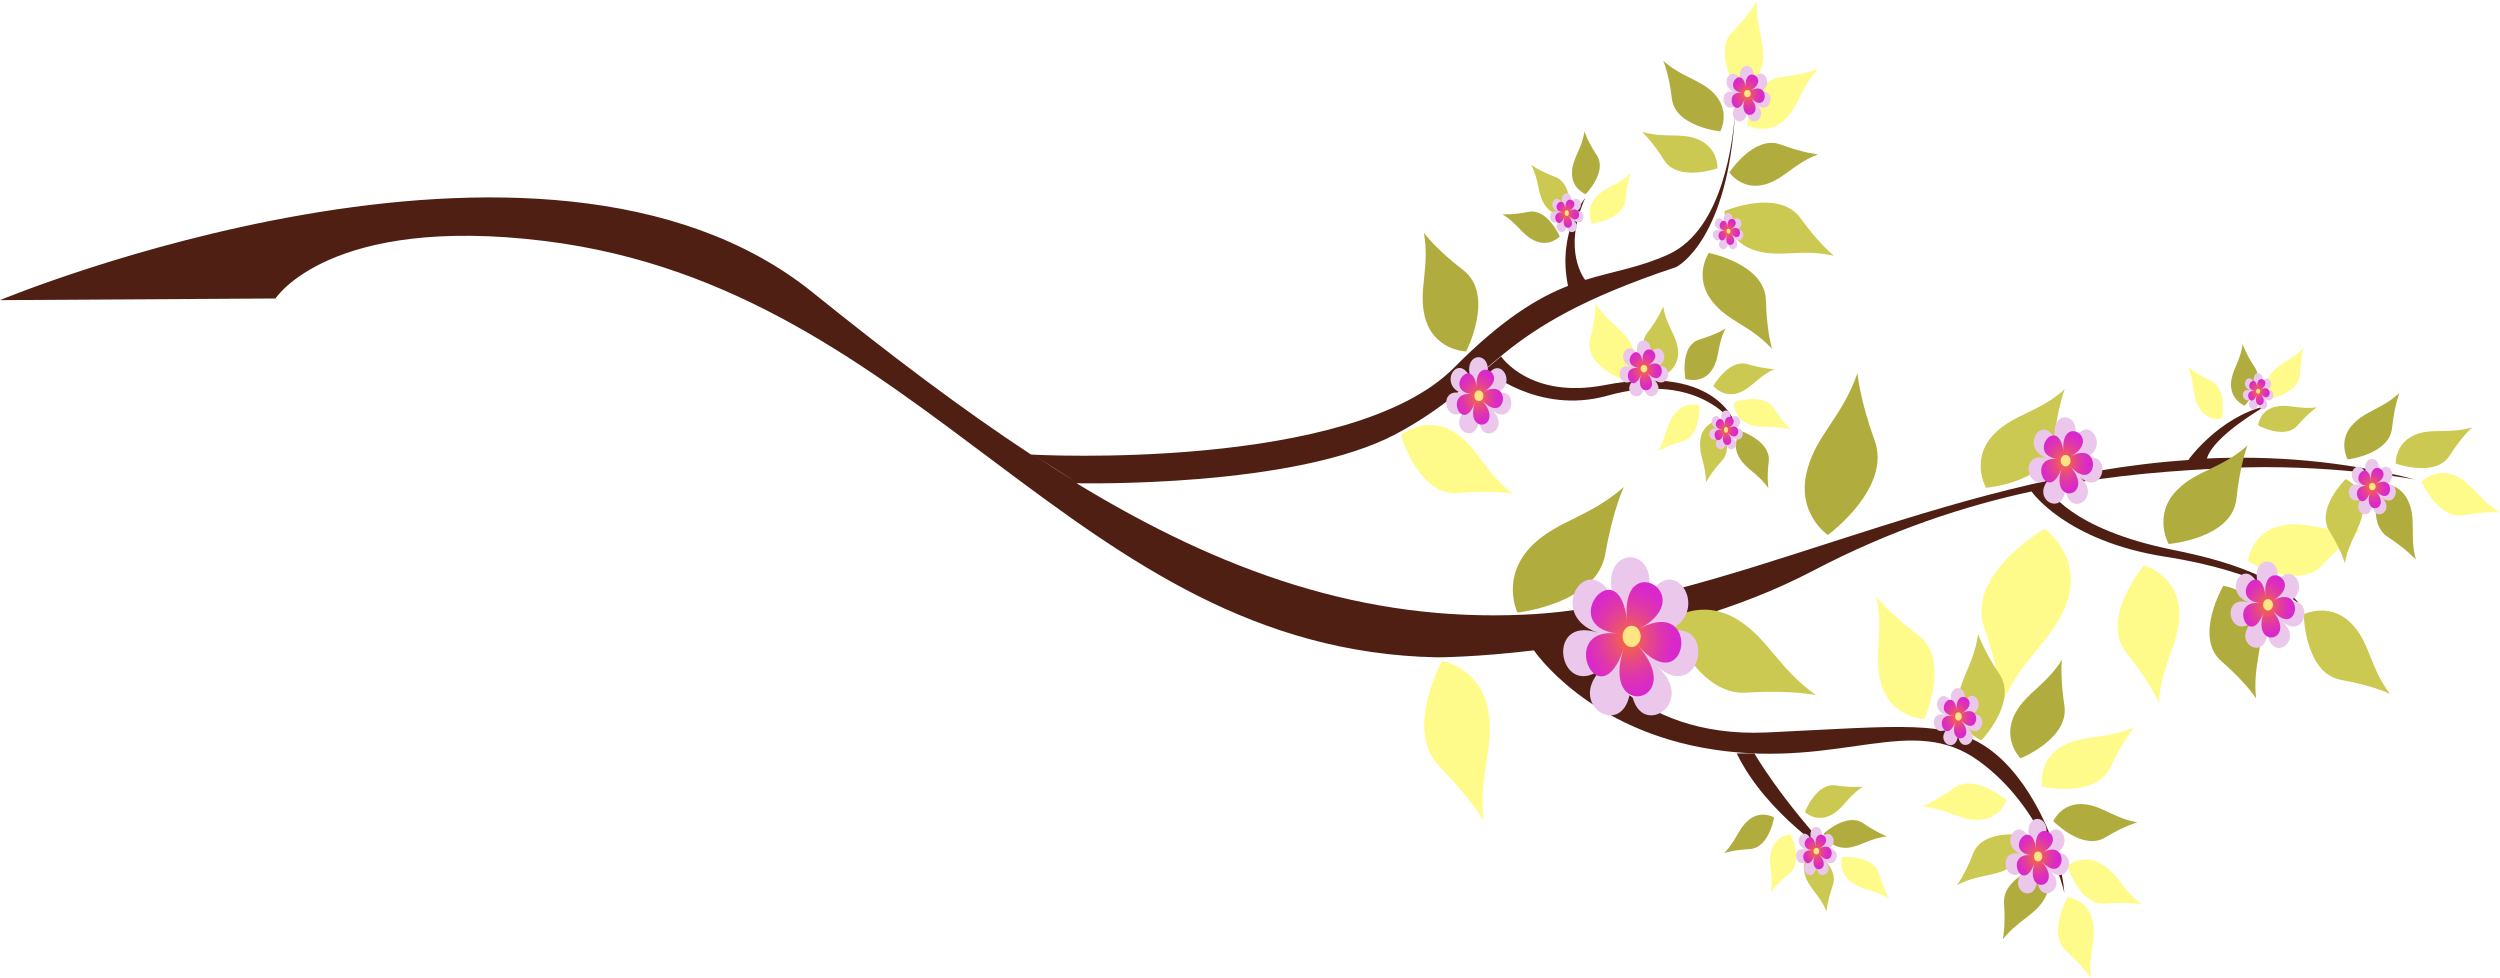
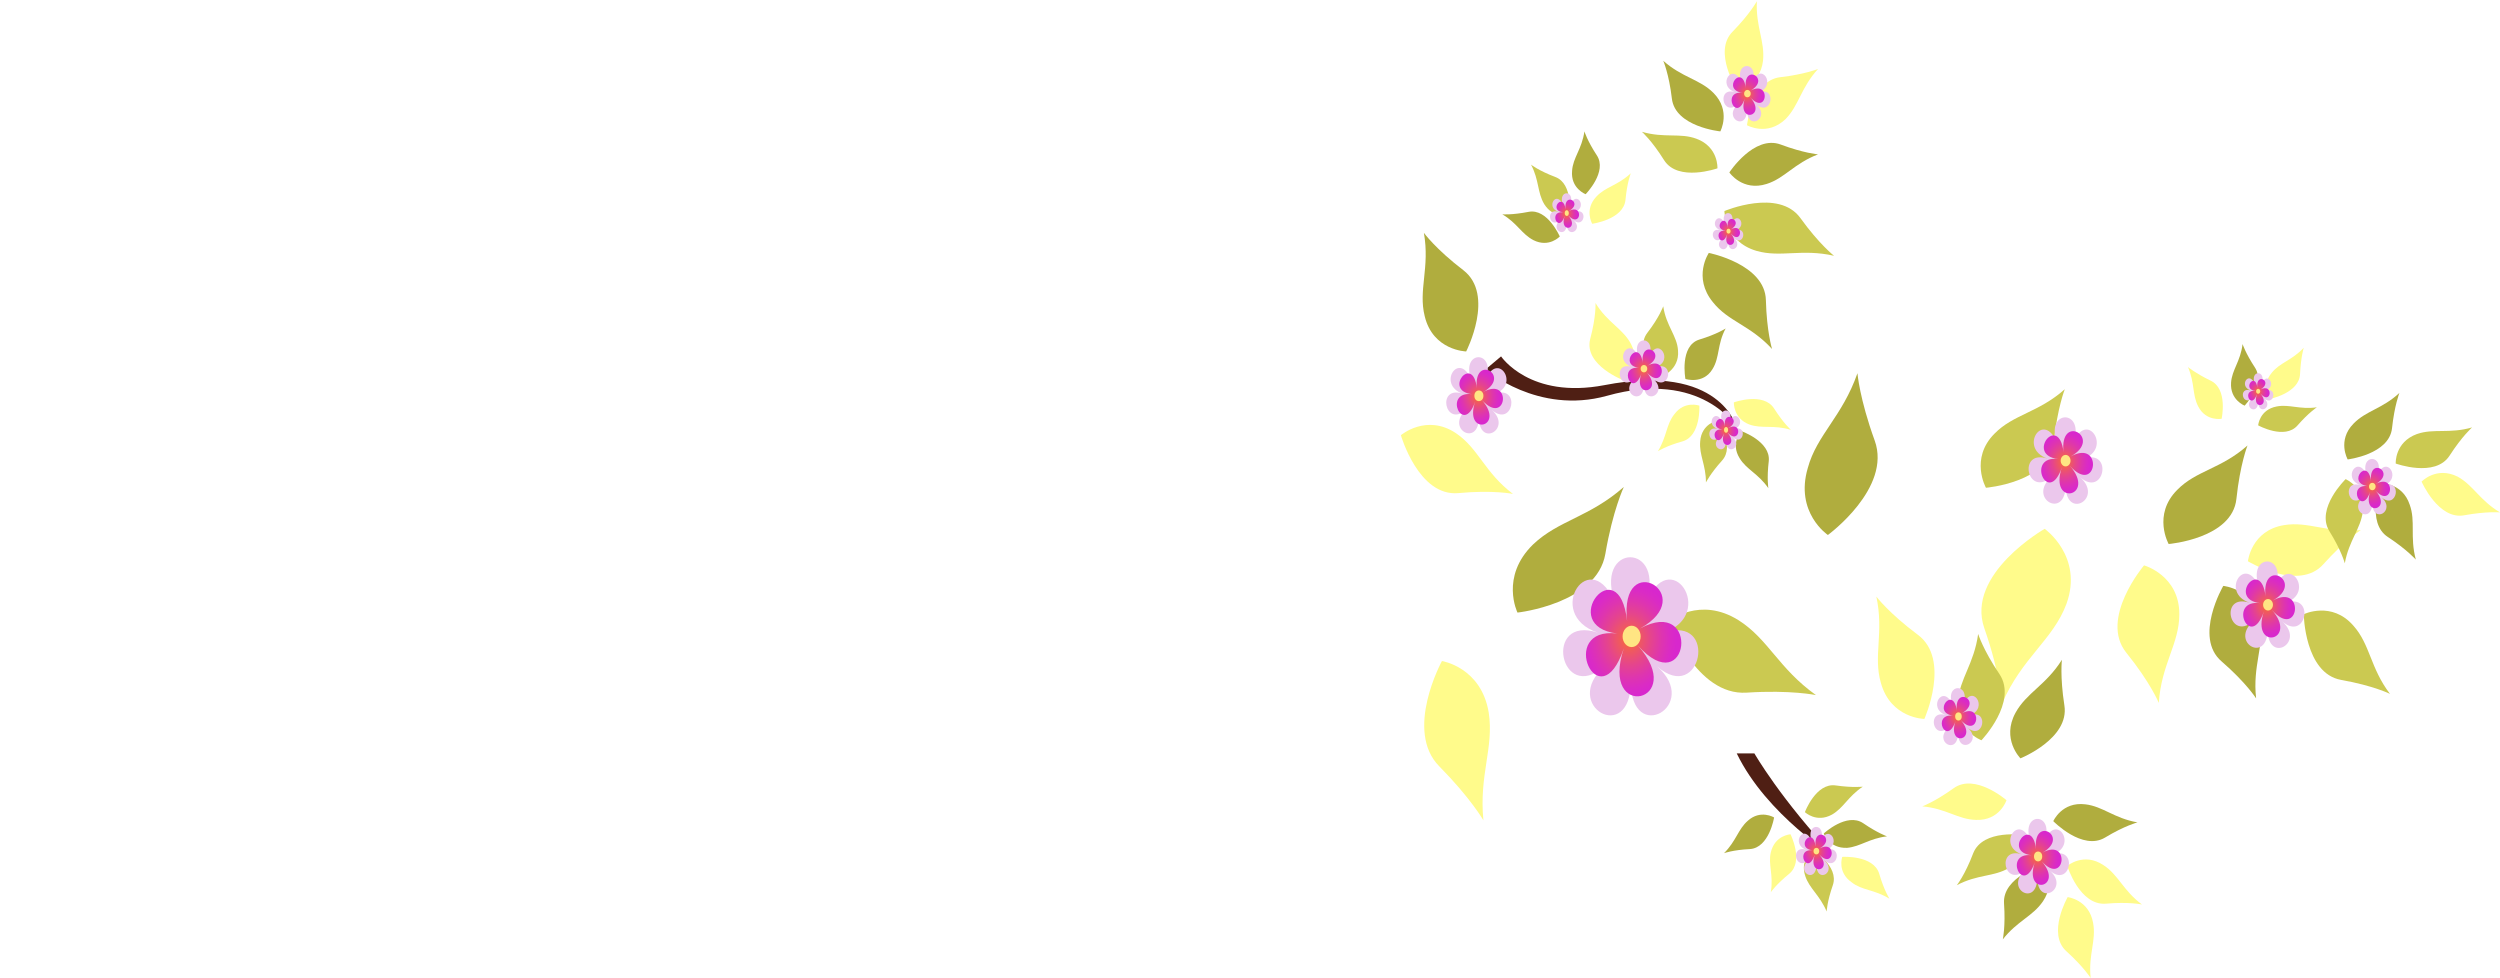
<svg xmlns="http://www.w3.org/2000/svg" version="1.1" id="Слой_1" x="0px" y="0px" viewBox="0 0 608.9 238.2" style="enable-background:new 0 0 608.9 238.2;" xml:space="preserve">
  <style type="text/css"> .st0{fill:none;stroke:#8BFF15;stroke-width:2.253;stroke-miterlimit:10;} .st1{fill:#4F1F14;} .st2{fill:#CBC951;} .st3{fill:#B0AD3E;} .st4{fill:#FFFB8B;} .st5{fill:#EBC7EC;} .st6{fill:url(#SVGID_1_);} .st7{fill:#FFE583;} .st8{fill:url(#SVGID_00000073716920301808726290000001784987720462614958_);} .st9{fill:url(#SVGID_00000044871052804614336710000017077570299049299356_);} .st10{fill:url(#SVGID_00000176743795175726277790000006634312883018154132_);} .st11{fill:url(#SVGID_00000156571946509484845620000007844344586291531194_);} .st12{fill:url(#SVGID_00000039849130819315027920000018338042391000706437_);} .st13{fill:url(#SVGID_00000137829085309792922900000010631242488667456943_);} .st14{fill:url(#SVGID_00000091009822332078865020000007824149406871410868_);} .st15{fill:url(#SVGID_00000148661681992396023520000004353715536607353262_);} .st16{fill:url(#SVGID_00000119826829043633217680000000467265956403990146_);} .st17{fill:url(#SVGID_00000121998797479652939670000004204663883734577080_);} .st18{fill:url(#SVGID_00000134230048074295542190000014984269486386592171_);} .st19{fill:url(#SVGID_00000131337038481842730080000015395435207609154451_);} .st20{fill:url(#SVGID_00000000905775743308891740000014055661307694116759_);} </style>
  <path class="st0" d="M372,160.1" />
  <g>
    <path class="st1" d="M422.9,27.1c0.1-1.5,0.1-2.3,0.1-2.3C423,25.6,422.9,26.3,422.9,27.1z" />
    <path class="st1" d="M390.8,93.8c-18.2,3.5-25.2-7-25.2-7l-3.8,3.2c0,0,12.7,11.1,29.6,6.4c23.1-6.5,31.6,7.7,31.6,7.7 S419.1,88.3,390.8,93.8z" />
-     <path class="st1" d="M529.6,134c-26-5.2-30.8-15.1-30.8-15.2c16.7-3.3,31.5-4.2,43.6-4.8c24.5-1.2,45.9,2.8,45.9,2.8 c-17.7-4.6-34.9-5.9-51.5-5.1l0.7,0c1.6-5.6,14.3-12.8,14.3-12.8c-11.5,2.8-18.8,13.1-18.8,13.1l0.6,0 c-60.7,3.9-114.2,35.6-162.3,37.7c-39.1,1.8-73.6-10.4-109.1-32c0.8,0,53.3,1.2,78-12.1c24.9-13.4,22.5-25.4,67.9-40.5 c0.9-0.3,12.8-7.2,14.5-37.9c-0.5,7.2-3,28.6-16.1,34.7c-7.2,3.3-13.4,4.1-20.5,6.3l0.1,0c0,0-5.8-7,0-20c0,0-6.9,8.3-4.2,21.4 l0.1,0c-7.5,2.9-16.2,8.2-27.8,19.9c-25.1,25.4-102.4,21.3-103.1,21.2c-17.2-11.3-34.7-24.6-53.2-39.5C132,18.1,0,73.1,0,73.1 l67.1-0.4c0,0,13.1-20.5,65.6-14c92.9,11.5,128.7,99.6,217.3,101.4c0,0,9.5,0,23.6-1.7c0,0,13.1,19.6,44,24.2 c31,4.6,48-9.1,64.3,2.7c16.4,11.8,20.9,32.2,20.9,32.2c-0.9-11.8-8.5-28.2-18.5-35.2c-10-7-20.6-5.5-54-3.9 c-33.4,1.5-44.9-21.6-44.9-21.6c17-2.9,37.7-8.1,56.2-17.8c19.1-10,37-15.8,53.2-19.3c0,0,8.3,12.1,32.6,15.9 c24.3,3.8,32.6,11.5,32.6,11.5S555.7,139.2,529.6,134z M261.8,117.2c-3.3-2-6.7-4.2-10.1-6.4L261.8,117.2z M494.8,119.6 c1.3-0.3,2.5-0.5,3.8-0.8L494.8,119.6z" />
    <path class="st1" d="M423,183.5c7.3,15.1,24.1,25.4,24.1,25.4c-13.4-14.2-19.8-25.4-19.8-25.4H423z" />
  </g>
  <path class="st2" d="M582.1,169c0,0-4-2-11.9-3.4c-8.9-1.6-9.1-16-9.1-16s6.8-3.3,12.1,2.8C577.3,157,577.3,162.7,582.1,169z" />
  <path class="st3" d="M549.5,170.1c0,0-2.4-3.8-8.4-9c-6.9-5.9,0.4-18.4,0.4-18.4s7.5,0.7,9,8.6C551.5,157.3,548.6,162.1,549.5,170.1 z" />
  <path class="st4" d="M525.8,171.2c0,0-2-4.9-7.9-12.2c-6.7-8.3,4.3-21.3,4.3-21.3s8.6,2.4,8.6,11.9 C530.8,156.8,526.4,161.8,525.8,171.2z" />
  <path class="st4" d="M487.6,171.4c0,0-0.3-6.9-4.3-18.4c-4.6-13.2,14.7-24.2,14.7-24.2s9.5,6.7,5.3,18.3 C500,155.9,492.5,160.1,487.6,171.4z" />
  <path class="st4" d="M575,129.1c0,0-3.8,2.4-9.1,8.3c-6,6.8-18.4-0.7-18.4-0.7s0.8-7.5,8.8-8.8C562.2,126.9,567,129.9,575,129.1z" />
  <path class="st3" d="M547.4,108.5c0,0-1.8,4.5-2.7,13c-1,9.7-16.5,11-16.5,11s-4-7.1,2.1-13.2C534.9,114.6,541,114.2,547.4,108.5z" />
  <path class="st4" d="M608.9,124.8c0,0-3.2-0.3-8.7,0.7c-6.3,1.2-10.4-8.2-10.4-8.2s3.6-3.8,8.8-1.2 C602.4,118.2,604,121.9,608.9,124.8z" />
  <path class="st2" d="M602.1,104.1c0,0-2.4,2.1-5.5,6.9c-3.5,5.4-13.1,1.9-13.1,1.9s-0.3-5.2,5.2-7.2 C592.8,104.3,596.6,105.7,602.1,104.1z" />
  <path class="st3" d="M584.4,95.7c0,0-1.2,3-1.8,8.6c-0.7,6.4-10.8,7.6-10.8,7.6s-2.6-4.6,1.4-8.7C576.3,100,580.2,99.6,584.4,95.7z" />
  <path class="st3" d="M588.4,136.3c0,0-2.1-2.4-6.8-5.5c-5.4-3.5-1.8-13.1-1.8-13.1s5.3-0.2,7.1,5.2 C588.4,127,586.9,130.7,588.4,136.3z" />
  <path class="st2" d="M571.1,137.2c0,0-0.8-3.1-3.8-7.9c-3.3-5.5,4-12.6,4-12.6s4.8,2,4.2,7.8C575,128.8,572.1,131.6,571.1,137.2z" />
  <path class="st4" d="M561.1,84.7c0,0-0.7,2.2-0.9,6.4c-0.2,4.7-7.5,6.1-7.5,6.1s-2.1-3.2,0.6-6.4C555.3,88.3,558.2,87.8,561.1,84.7z " />
  <path class="st3" d="M546.2,83.8c0,0,0.7,2.2,3,5.7c2.6,3.9-2.5,9.3-2.5,9.3s-3.6-1.4-3.3-5.6C543.6,90.1,545.7,88,546.2,83.8z" />
  <path class="st4" d="M532.9,89.4c0,0,1.8,1.5,5.5,3.3c4.3,2,2.7,9.3,2.7,9.3s-3.8,0.7-5.7-3C533.9,96.1,534.6,93.3,532.9,89.4z" />
  <path class="st2" d="M564.3,99.2c0,0-2,1.3-4.7,4.4c-3.1,3.6-9.6,0-9.6,0s0.3-3.8,4.5-4.6C557.6,98.4,560.1,99.8,564.3,99.2z" />
  <path class="st4" d="M442.8,16.8c0,0-3.2,1.3-9.2,2c-6.9,0.8-8.1,11.7-8.1,11.7s4.9,2.8,9.4-1.5C438.2,25.6,438.6,21.4,442.8,16.8z" />
  <path class="st3" d="M442.8,37.6c0,0-3.5-0.3-9.1-2.4c-6.5-2.4-12.5,6.8-12.5,6.8s3.2,4.7,9.1,2.8C434.7,43.4,437,39.8,442.8,37.6z" />
  <path class="st3" d="M405.1,14.8c0,0,1.4,3.2,2.1,9.2c0.8,6.9,11.8,8,11.8,8s2.7-5-1.7-9.4C414,19.3,409.7,18.9,405.1,14.8z" />
  <path class="st2" d="M399.9,32.1c0,0,2.4,2.1,5.4,6.9c3.4,5.4,13,2,13,2s0.3-5.2-5.1-7.2C409.2,32.3,405.4,33.7,399.9,32.1z" />
  <path class="st2" d="M446.7,62.3c0,0-3.6-2.8-8.2-9.2c-5.3-7.3-18.5-1.7-18.5-1.7s0,7.4,7.8,9.7C433.7,62.8,438.8,60.5,446.7,62.3z" />
  <path class="st3" d="M431.6,85c0,0-1.3-4.2-1.5-11.9c-0.2-8.8-13.9-11.5-13.9-11.5s-4,5.9,1,12C420.9,78.3,426.3,79.2,431.6,85z" />
  <path class="st3" d="M385.9,32c0,0,0.7,2.3,3,5.8c2.7,4-2.7,9.5-2.7,9.5s-3.7-1.4-3.3-5.7C383.1,38.4,385.3,36.3,385.9,32z" />
  <path class="st2" d="M372.9,40.1c0,0,1.9,1.5,5.9,3c4.5,1.7,3.4,9.3,3.4,9.3s-3.8,1-6.1-2.7C374.4,46.8,374.9,43.9,372.9,40.1z" />
  <path class="st3" d="M365.9,52.2c0,0,2.3,0.2,6.4-0.6c4.6-0.9,7.6,6,7.6,6s-2.6,2.8-6.4,0.9C370.6,57,369.5,54.3,365.9,52.2z" />
  <path class="st4" d="M397.2,42.2c0,0-0.9,2.2-1.3,6.5c-0.5,4.8-8.1,5.8-8.1,5.8s-2-3.4,1-6.6C391,45.5,394,45.2,397.2,42.2z" />
  <path class="st3" d="M430.7,118.9c0,0-0.4-2.4,0.1-6.6c0.5-4.8-6.7-7.3-6.7-7.3s-2.7,2.9-0.4,6.6 C425.4,114.4,428.2,115.3,430.7,118.9z" />
  <path class="st2" d="M415.5,117.5c0,0,1.1-2.2,3.9-5.3c3.3-3.6-1.1-9.8-1.1-9.8s-3.9,0.8-4.2,5.1 C413.8,110.8,415.5,113.2,415.5,117.5z" />
  <path class="st4" d="M403.8,109.9c0,0,2-1.3,6-2.4c4.5-1.3,4.1-8.7,4.1-8.7s-3.6-1.3-6.1,2.1C405.8,103.4,406,106.3,403.8,109.9z" />
  <path class="st4" d="M436.2,104.7c0,0-1.8-1.6-4.1-5.2c-2.6-4.1-9.8-1.5-9.8-1.5s-0.2,3.9,3.8,5.4 C429.2,104.5,432,103.4,436.2,104.7z" />
-   <path class="st2" d="M432.2,89.9c0,0-2.4,0-6.5-1.2c-4.6-1.4-8.4,5.3-8.4,5.3s2.4,3.1,6.4,1.6C426.9,94.3,428.3,91.6,432.2,89.9z" />
  <path class="st3" d="M420.3,80c0,0-2.1,1.4-6.4,2.7c-4.9,1.5-3.4,9.6-3.4,9.6s4.3,1.4,6.6-2.4C418.9,87,418.2,83.9,420.3,80z" />
  <path class="st2" d="M405.1,74.6c0,0-0.9,2.6-3.9,6.5c-3.4,4.5,3.3,10.7,3.3,10.7s4.6-1.6,4.2-6.4C408.5,81.8,405.8,79.4,405.1,74.6 z" />
  <path class="st4" d="M388.6,73.8c0,0,0.2,3.2-1.3,8.8c-1.6,6.4,8.3,10.1,8.3,10.1s4.3-3.8,1.7-8.8C395.4,80.1,391.5,78.6,388.6,73.8 z" />
  <path class="st4" d="M460.2,218.9c0,0-1.3-2-2.5-6.1c-1.4-4.6-9-4.1-9-4.1s-1.3,3.7,2.3,6.2C453.5,216.9,456.5,216.6,460.2,218.9z" />
  <path class="st2" d="M444.9,222c0,0,0.1-2.4,1.5-6.4c1.6-4.6-4.9-8.6-4.9-8.6s-3.2,2.3-1.8,6.4C440.7,216.4,443.2,218,444.9,222z" />
  <path class="st4" d="M431.3,217.3c0,0,1.3-1.9,4.5-4.5c3.6-3,0.3-9.6,0.3-9.6s-3.8,0.2-4.8,4.4C430.6,210.5,432,213.1,431.3,217.3z" />
  <path class="st3" d="M459.6,203.7c0,0-2.3-0.8-5.8-3.2c-4-2.7-9.6,2.5-9.6,2.5s1.3,3.7,5.7,3.5C453.1,206.2,455.3,204.2,459.6,203.7 z" />
  <path class="st2" d="M453.7,191.6c0,0-2.4,0.3-6.6-0.3c-4.8-0.7-7.5,6.5-7.5,6.5s2.8,2.7,6.6,0.6C449,196.8,450.1,194,453.7,191.6z" />
  <path class="st3" d="M419.9,207.8c0,0,2.2-0.8,6.3-1c4.7-0.3,5.9-7.7,5.9-7.7s-3.3-2-6.4,0.8C423.3,202,422.9,204.8,419.9,207.8z" />
  <path class="st4" d="M509.2,238.2c0,0-1.7-2.7-5.9-6.5c-4.8-4.3,0.3-13.2,0.3-13.2s5.2,0.6,6.2,6.3 C510.6,229.1,508.6,232.5,509.2,238.2z" />
  <path class="st4" d="M521.7,220.3c0,0-3.2-0.7-8.8-0.2c-6.4,0.5-9.4-9.2-9.4-9.2s4-3.4,8.8-0.2C516,213.1,517.1,216.9,521.7,220.3z" />
  <path class="st3" d="M520.6,200.3c0,0-3.1,0.8-7.9,3.7c-5.5,3.3-12.6-4-12.6-4s2.1-4.8,7.8-4.1C512.2,196.4,514.9,199.3,520.6,200.3 z" />
  <path class="st3" d="M487.8,228.8c0,0,0.7-3.1,0.3-8.8c-0.4-6.4,9.4-9.3,9.4-9.3s3.3,4.1,0.1,8.8 C495.1,223.2,491.3,224.3,487.8,228.8z" />
  <path class="st2" d="M476.6,215.6c0,0,2-2.5,4-7.8c2.4-6,12.4-4.4,12.4-4.4s1.3,5.1-3.7,8C485.6,213.6,481.7,212.9,476.6,215.6z" />
-   <path class="st4" d="M519.9,177.1c0,0-2.8,3.2-5.9,9.8c-3.6,7.6-16.6,4.7-16.6,4.7s-1.3-6.8,5.5-10.2 C508,178.9,513,180.1,519.9,177.1z" />
  <path class="st3" d="M502.2,160.7c0,0-0.5,4,0.6,11.1c1.3,8.1-10.7,12.9-10.7,12.9s-4.7-4.7-1.2-11.1 C493.6,168.7,498.3,166.9,502.2,160.7z" />
  <path class="st2" d="M481.8,154.4c0,0,1.2,3.9,5.2,9.8c4.5,6.8-4.4,16.1-4.4,16.1s-6.2-2.3-5.7-9.6 C477.3,165.3,480.8,161.7,481.8,154.4z" />
  <path class="st4" d="M457,145.3c0,0,3,4,10.1,9.3c8.1,6,1.6,20.5,1.6,20.5s-8.2-0.1-10.6-8.8C456.2,159.7,458.9,154.1,457,145.3z" />
  <path class="st4" d="M468.2,196.4c0,0,3-1.1,7.6-4.4c5.2-3.8,12.9,2.9,12.9,2.9s-1.6,5-7.4,4.8C476.9,199.6,474,196.9,468.2,196.4z" />
  <path class="st2" d="M502.9,94.8c0,0-1.8,4.5-2.7,13c-1,9.7-16.5,11-16.5,11s-4-7.1,2.1-13.2C490.4,100.9,496.5,100.5,502.9,94.8z" />
  <path class="st3" d="M452.4,90.9c0,0,0.5,6.2,4.2,16.4c4.2,11.6-11.4,23-11.4,23s-8.1-5.4-4.9-16.3 C442.5,105.9,448.7,101.5,452.4,90.9z" />
  <path class="st2" d="M442.3,169.3c0,0-6.1-1.3-16.9-0.6c-12.3,0.8-18.9-17.4-18.9-17.4s7.5-6.2,17-0.2 C430.7,155.7,433.2,162.8,442.3,169.3z" />
  <path class="st4" d="M361.3,199.8c0,0-3.1-5.4-10.7-13.1c-8.7-8.7,0.6-25.7,0.6-25.7s9.6,1.5,11.4,12.6 C363.9,182.1,360.2,188.7,361.3,199.8z" />
  <path class="st3" d="M395.5,118.6c0,0-2.7,5.7-4.5,16.3c-2.1,12.2-21.4,14.3-21.4,14.3s-4.3-8.7,3.8-16.6 C379.6,126.7,387.1,126,395.5,118.6z" />
  <path class="st3" d="M346.8,56.7c0,0,2.8,3.9,9.6,9.1c7.8,6,0.7,19.8,0.7,19.8S349,85.4,347,77C345.4,70.6,348.3,65.2,346.8,56.7z" />
  <path class="st4" d="M368.5,120.3c0,0-4.8-1-13.3-0.2c-9.7,0.9-14-14.1-14-14.1s6.2-5.3,13.4-0.5 C360.1,109.2,361.6,115.1,368.5,120.3z" />
  <path class="st4" d="M427.9,0.3c0,0-1.6,3-5.9,7.4c-4.9,4.9,1.1,14.2,1.1,14.2s5.6-1,6.3-7.1C429.9,10.1,427.6,6.5,427.9,0.3z" />
  <g>
    <g>
      <path class="st5" d="M443.4,205c1.8-4.8-3.9-4.8-2.1,0c-1.8-4.8-5.4,0.6-1.3,2c-4.1-1.4-2.8,5.4,0.5,2.5c-3.3,2.9,1.9,5.9,1.9,1.1 c0,4.8,5.2,1.8,1.9-1.1c3.3,2.9,4.6-3.8,0.5-2.5C448.8,205.6,445.2,200.3,443.4,205z" />
    </g>
    <g>
      <radialGradient id="SVGID_1_" cx="268.274" cy="-189.05" r="4.093" gradientTransform="matrix(0.403 0.895 -0.75 0.482 192.326 58.398)" gradientUnits="userSpaceOnUse">
        <stop offset="0" style="stop-color:#F86E33" />
        <stop offset="0.194" style="stop-color:#F05B5B" />
        <stop offset="0.457" style="stop-color:#E5458C" />
        <stop offset="0.689" style="stop-color:#DE35AF" />
        <stop offset="0.877" style="stop-color:#DA2BC5" />
        <stop offset="1" style="stop-color:#D827CD" />
      </radialGradient>
      <path class="st6" d="M443.1,206.7c4.5-2.5-1.5-6-0.9-0.5c-0.6-5.4-5.2,0.4-0.7,0.9c-4.5-0.5-1.3,6.5,0.5,1.1c-1.8,5.4,4.8,4,1-0.2 C446.7,212.2,447.6,204.2,443.1,206.7z" />
    </g>
    <ellipse class="st7" cx="442.4" cy="207.3" rx="0.7" ry="0.8" />
  </g>
  <g>
    <g>
      <path class="st5" d="M497.9,205c2.8-7.4-6.1-7.4-3.3,0c-2.8-7.4-8.4,1-2.1,3.1c-6.4-2.1-4.4,8.3,0.7,3.9c-5.1,4.5,3,9.1,3,1.7 c0,7.4,8.1,2.7,3-1.7c5.1,4.5,7.1-6,0.7-3.9C506.3,206,500.7,197.6,497.9,205z" />
    </g>
    <g>
      <radialGradient id="SVGID_00000065760084636050266870000008128577720800920977_" cx="299.502" cy="-244.135" r="6.372" gradientTransform="matrix(0.403 0.895 -0.75 0.482 192.326 58.398)" gradientUnits="userSpaceOnUse">
        <stop offset="0" style="stop-color:#F86E33" />
        <stop offset="0.194" style="stop-color:#F05B5B" />
        <stop offset="0.457" style="stop-color:#E5458C" />
        <stop offset="0.689" style="stop-color:#DE35AF" />
        <stop offset="0.877" style="stop-color:#DA2BC5" />
        <stop offset="1" style="stop-color:#D827CD" />
      </radialGradient>
      <path style="fill:url(#SVGID_00000065760084636050266870000008128577720800920977_);" d="M497.4,207.7c7-3.9-2.4-9.3-1.5-0.8 c-0.9-8.5-8.2,0.6-1.1,1.4c-7-0.8-2.1,10.2,0.8,1.7c-2.8,8.5,7.4,6.2,1.6-0.3C503,216.2,504.4,203.8,497.4,207.7z" />
    </g>
    <ellipse class="st7" cx="496.4" cy="208.6" rx="1" ry="1.2" />
  </g>
  <g>
    <g>
      <path class="st5" d="M478.1,171.8c2.2-5.6-4.7-5.6-2.5,0c-2.2-5.6-6.4,0.7-1.6,2.4c-4.8-1.6-3.3,6.4,0.6,3c-3.9,3.4,2.3,7,2.3,1.3 c0,5.6,6.2,2.1,2.3-1.3c3.9,3.4,5.4-4.6,0.6-3C484.5,172.5,480.3,166.1,478.1,171.8z" />
    </g>
    <g>
      <radialGradient id="SVGID_00000042719575880838988960000001141671191584560800_" cx="259.106" cy="-239.998" r="4.866" gradientTransform="matrix(0.403 0.895 -0.75 0.482 192.326 58.398)" gradientUnits="userSpaceOnUse">
        <stop offset="0" style="stop-color:#F86E33" />
        <stop offset="0.194" style="stop-color:#F05B5B" />
        <stop offset="0.457" style="stop-color:#E5458C" />
        <stop offset="0.689" style="stop-color:#DE35AF" />
        <stop offset="0.877" style="stop-color:#DA2BC5" />
        <stop offset="1" style="stop-color:#D827CD" />
      </radialGradient>
      <path style="fill:url(#SVGID_00000042719575880838988960000001141671191584560800_);" d="M477.7,173.8c5.4-3-1.8-7.1-1.1-0.6 c-0.7-6.5-6.2,0.4-0.9,1.1c-5.4-0.6-1.6,7.8,0.6,1.3c-2.2,6.5,5.7,4.8,1.2-0.3C482,180.3,483.1,170.8,477.7,173.8z" />
    </g>
    <ellipse class="st7" cx="477" cy="174.5" rx="0.8" ry="1" />
  </g>
  <g>
    <g>
      <path class="st5" d="M554.1,143.2c3.3-8.6-7.1-8.6-3.8,0c-3.3-8.6-9.7,1.1-2.4,3.6c-7.4-2.4-5,9.6,0.9,4.5 c-5.9,5.2,3.5,10.5,3.5,2c0,8.6,9.4,3.2,3.5-2c5.9,5.2,8.2-6.9,0.9-4.5C563.9,144.4,557.4,134.7,554.1,143.2z" />
    </g>
    <g>
      <radialGradient id="SVGID_00000060751799469377579110000017923510400365165719_" cx="277.653" cy="-330.473" r="7.375" gradientTransform="matrix(0.403 0.895 -0.75 0.482 192.326 58.398)" gradientUnits="userSpaceOnUse">
        <stop offset="0" style="stop-color:#F86E33" />
        <stop offset="0.194" style="stop-color:#F05B5B" />
        <stop offset="0.457" style="stop-color:#E5458C" />
        <stop offset="0.689" style="stop-color:#DE35AF" />
        <stop offset="0.877" style="stop-color:#DA2BC5" />
        <stop offset="1" style="stop-color:#D827CD" />
      </radialGradient>
      <path style="fill:url(#SVGID_00000060751799469377579110000017923510400365165719_);" d="M553.5,146.3c8.1-4.5-2.8-10.8-1.7-1 c-1.1-9.8-9.4,0.7-1.3,1.6c-8.1-1-2.4,11.8,0.9,2c-3.3,9.8,8.6,7.2,1.9-0.4C560,156.2,561.6,141.8,553.5,146.3z" />
    </g>
    <ellipse class="st7" cx="552.4" cy="147.3" rx="1.2" ry="1.4" />
  </g>
  <g>
    <g>
      <path class="st5" d="M504.9,108.1c3.3-8.6-7.1-8.6-3.8,0c-3.3-8.6-9.7,1.1-2.4,3.6c-7.4-2.4-5,9.6,0.9,4.5 c-5.9,5.2,3.5,10.5,3.5,2c0,8.6,9.4,3.2,3.5-2c5.9,5.2,8.2-6.9,0.9-4.5C514.6,109.2,508.1,99.5,504.9,108.1z" />
    </g>
    <g>
      <radialGradient id="SVGID_00000119078803889668899760000009134614309588997564_" cx="219.804" cy="-295.914" r="7.375" gradientTransform="matrix(0.403 0.895 -0.75 0.482 192.326 58.398)" gradientUnits="userSpaceOnUse">
        <stop offset="0" style="stop-color:#F86E33" />
        <stop offset="0.194" style="stop-color:#F05B5B" />
        <stop offset="0.457" style="stop-color:#E5458C" />
        <stop offset="0.689" style="stop-color:#DE35AF" />
        <stop offset="0.877" style="stop-color:#DA2BC5" />
        <stop offset="1" style="stop-color:#D827CD" />
      </radialGradient>
      <path style="fill:url(#SVGID_00000119078803889668899760000009134614309588997564_);" d="M504.3,111.2c8.1-4.5-2.8-10.8-1.7-1 c-1.1-9.8-9.4,0.7-1.3,1.6c-8.1-1-2.4,11.8,0.9,2c-3.3,9.8,8.6,7.2,1.9-0.4C510.8,121,512.4,106.7,504.3,111.2z" />
    </g>
    <ellipse class="st7" cx="503.1" cy="112.2" rx="1.2" ry="1.4" />
  </g>
  <g>
    <g>
      <path class="st5" d="M550.8,93.6c1.4-3.6-3-3.6-1.6,0c-1.4-3.6-4.1,0.5-1,1.5c-3.1-1-2.1,4,0.4,1.9c-2.5,2.2,1.4,4.4,1.4,0.8 c0,3.6,3.9,1.3,1.4-0.8c2.5,2.2,3.4-2.9,0.4-1.9C554.8,94.1,552.1,90.1,550.8,93.6z" />
    </g>
    <g>
      <radialGradient id="SVGID_00000151520490121439054110000009942419046098945185_" cx="231.19" cy="-352.568" r="3.075" gradientTransform="matrix(0.403 0.895 -0.75 0.482 192.326 58.398)" gradientUnits="userSpaceOnUse">
        <stop offset="0" style="stop-color:#F86E33" />
        <stop offset="0.194" style="stop-color:#F05B5B" />
        <stop offset="0.457" style="stop-color:#E5458C" />
        <stop offset="0.689" style="stop-color:#DE35AF" />
        <stop offset="0.877" style="stop-color:#DA2BC5" />
        <stop offset="1" style="stop-color:#D827CD" />
      </radialGradient>
      <path style="fill:url(#SVGID_00000151520490121439054110000009942419046098945185_);" d="M550.5,94.9c3.4-1.9-1.2-4.5-0.7-0.4 c-0.4-4.1-3.9,0.3-0.5,0.7c-3.4-0.4-1,4.9,0.4,0.8c-1.4,4.1,3.6,3,0.8-0.2C553.2,99,553.9,93.1,550.5,94.9z" />
    </g>
    <ellipse class="st7" cx="550" cy="95.3" rx="0.5" ry="0.6" />
  </g>
  <g>
    <g>
      <path class="st5" d="M579,115.9c2.1-5.5-4.6-5.5-2.5,0c-2.1-5.5-6.3,0.7-1.5,2.3c-4.7-1.6-3.2,6.2,0.6,2.9 c-3.8,3.3,2.2,6.8,2.2,1.3c0,5.5,6,2,2.2-1.3c3.8,3.3,5.3-4.5,0.6-2.9C585.2,116.6,581.1,110.4,579,115.9z" />
    </g>
    <g>
      <radialGradient id="SVGID_00000108996065152927963790000003411713722127753390_" cx="266.801" cy="-370.41" r="4.752" gradientTransform="matrix(0.403 0.895 -0.75 0.482 192.326 58.398)" gradientUnits="userSpaceOnUse">
        <stop offset="0" style="stop-color:#F86E33" />
        <stop offset="0.194" style="stop-color:#F05B5B" />
        <stop offset="0.457" style="stop-color:#E5458C" />
        <stop offset="0.689" style="stop-color:#DE35AF" />
        <stop offset="0.877" style="stop-color:#DA2BC5" />
        <stop offset="1" style="stop-color:#D827CD" />
      </radialGradient>
      <path style="fill:url(#SVGID_00000108996065152927963790000003411713722127753390_);" d="M578.6,117.9c5.2-2.9-1.8-6.9-1.1-0.6 c-0.7-6.3-6.1,0.4-0.8,1.1c-5.2-0.6-1.5,7.6,0.6,1.3c-2.1,6.3,5.6,4.6,1.2-0.3C582.8,124.2,583.8,115,578.6,117.9z" />
    </g>
    <ellipse class="st7" cx="577.8" cy="118.5" rx="0.8" ry="0.9" />
  </g>
  <g>
    <g>
      <path class="st5" d="M400.6,147.5c6-15.7-13.1-15.7-7,0c-6-15.7-17.9,2.1-4.4,6.6c-13.5-4.5-9.3,17.7,1.6,8.2 c-10.8,9.5,6.4,19.4,6.4,3.7c0,15.7,17.2,5.8,6.4-3.7c10.8,9.5,15.1-12.7,1.6-8.2C418.4,149.6,406.6,131.8,400.6,147.5z" />
    </g>
    <g>
      <radialGradient id="SVGID_00000092442461277252290630000006956029445892713655_" cx="198.174" cy="-166.16" r="13.539" gradientTransform="matrix(0.403 0.895 -0.75 0.482 192.326 58.398)" gradientUnits="userSpaceOnUse">
        <stop offset="0" style="stop-color:#F86E33" />
        <stop offset="0.194" style="stop-color:#F05B5B" />
        <stop offset="0.457" style="stop-color:#E5458C" />
        <stop offset="0.689" style="stop-color:#DE35AF" />
        <stop offset="0.877" style="stop-color:#DA2BC5" />
        <stop offset="1" style="stop-color:#D827CD" />
      </radialGradient>
      <path style="fill:url(#SVGID_00000092442461277252290630000006956029445892713655_);" d="M399.4,153.1c14.9-8.2-5.1-19.8-3.1-1.8 c-2-18-17.3,1.2-2.4,3c-14.9-1.8-4.4,21.6,1.6,3.6c-6,18,15.8,13.2,3.4-0.7C411.4,171.2,414.4,144.9,399.4,153.1z" />
    </g>
    <ellipse class="st7" cx="397.4" cy="155" rx="2.2" ry="2.6" />
  </g>
  <g>
    <g>
      <path class="st5" d="M421.2,102.9c1.5-3.9-3.2-3.9-1.7,0c-1.5-3.9-4.4,0.5-1.1,1.6c-3.3-1.1-2.3,4.4,0.4,2 c-2.7,2.3,1.6,4.8,1.6,0.9c0,3.9,4.3,1.4,1.6-0.9c2.7,2.3,3.7-3.1,0.4-2C425.6,103.4,422.6,99,421.2,102.9z" />
    </g>
    <g>
      <radialGradient id="SVGID_00000006704779192941708090000016764766650014610851_" cx="167.147" cy="-214.067" r="3.353" gradientTransform="matrix(0.403 0.895 -0.75 0.482 192.326 58.398)" gradientUnits="userSpaceOnUse">
        <stop offset="0" style="stop-color:#F86E33" />
        <stop offset="0.194" style="stop-color:#F05B5B" />
        <stop offset="0.457" style="stop-color:#E5458C" />
        <stop offset="0.689" style="stop-color:#DE35AF" />
        <stop offset="0.877" style="stop-color:#DA2BC5" />
        <stop offset="1" style="stop-color:#D827CD" />
      </radialGradient>
      <path style="fill:url(#SVGID_00000006704779192941708090000016764766650014610851_);" d="M420.9,104.3c3.7-2-1.3-4.9-0.8-0.4 c-0.5-4.4-4.3,0.3-0.6,0.7c-3.7-0.4-1.1,5.4,0.4,0.9c-1.5,4.4,3.9,3.3,0.8-0.2C423.8,108.7,424.6,102.2,420.9,104.3z" />
    </g>
    <ellipse class="st7" cx="420.4" cy="104.7" rx="0.5" ry="0.7" />
  </g>
  <g>
    <g>
      <path class="st5" d="M401.6,87.1c2.1-5.6-4.6-5.6-2.5,0c-2.1-5.6-6.4,0.7-1.6,2.3c-4.8-1.6-3.3,6.3,0.6,2.9 c-3.9,3.4,2.3,6.9,2.3,1.3c0,5.6,6.1,2.1,2.3-1.3c3.9,3.4,5.4-4.5,0.6-2.9C407.9,87.9,403.7,81.5,401.6,87.1z" />
    </g>
    <g>
      <radialGradient id="SVGID_00000049925149341244191480000016671598944758574758_" cx="143.184" cy="-200.305" r="4.823" gradientTransform="matrix(0.403 0.895 -0.75 0.482 192.326 58.398)" gradientUnits="userSpaceOnUse">
        <stop offset="0" style="stop-color:#F86E33" />
        <stop offset="0.194" style="stop-color:#F05B5B" />
        <stop offset="0.457" style="stop-color:#E5458C" />
        <stop offset="0.689" style="stop-color:#DE35AF" />
        <stop offset="0.877" style="stop-color:#DA2BC5" />
        <stop offset="1" style="stop-color:#D827CD" />
      </radialGradient>
      <path style="fill:url(#SVGID_00000049925149341244191480000016671598944758574758_);" d="M401.2,89.1c5.3-2.9-1.8-7-1.1-0.6 c-0.7-6.4-6.2,0.4-0.9,1.1c-5.3-0.6-1.6,7.7,0.6,1.3c-2.2,6.4,5.6,4.7,1.2-0.3C405.4,95.6,406.5,86.2,401.2,89.1z" />
    </g>
    <ellipse class="st7" cx="400.4" cy="89.8" rx="0.8" ry="0.9" />
  </g>
  <g>
    <g>
      <path class="st5" d="M382.4,50c1.5-3.9-3.2-3.9-1.7,0c-1.5-3.9-4.4,0.5-1.1,1.6c-3.3-1.1-2.3,4.4,0.4,2c-2.7,2.3,1.6,4.8,1.6,0.9 c0,3.9,4.3,1.4,1.6-0.9c2.7,2.3,3.7-3.1,0.4-2C386.8,50.5,383.9,46.1,382.4,50z" />
    </g>
    <g>
      <radialGradient id="SVGID_00000134957113549125755060000009569512198293461163_" cx="99.827" cy="-198.605" r="3.353" gradientTransform="matrix(0.403 0.895 -0.75 0.482 192.326 58.398)" gradientUnits="userSpaceOnUse">
        <stop offset="0" style="stop-color:#F86E33" />
        <stop offset="0.194" style="stop-color:#F05B5B" />
        <stop offset="0.457" style="stop-color:#E5458C" />
        <stop offset="0.689" style="stop-color:#DE35AF" />
        <stop offset="0.877" style="stop-color:#DA2BC5" />
        <stop offset="1" style="stop-color:#D827CD" />
      </radialGradient>
      <path style="fill:url(#SVGID_00000134957113549125755060000009569512198293461163_);" d="M382.1,51.4c3.7-2-1.3-4.9-0.8-0.4 c-0.5-4.4-4.3,0.3-0.6,0.7c-3.7-0.4-1.1,5.4,0.4,0.9c-1.5,4.4,3.9,3.3,0.8-0.2C385.1,55.9,385.8,49.4,382.1,51.4z" />
    </g>
    <ellipse class="st7" cx="381.6" cy="51.9" rx="0.5" ry="0.7" />
  </g>
  <g>
    <g>
      <path class="st5" d="M426.7,20.2c2.1-5.5-4.6-5.5-2.5,0c-2.1-5.5-6.3,0.7-1.5,2.3c-4.7-1.6-3.2,6.2,0.6,2.9 c-3.8,3.3,2.2,6.8,2.2,1.3c0,5.5,6,2,2.2-1.3c3.8,3.3,5.3-4.5,0.6-2.9C433,20.9,428.8,14.6,426.7,20.2z" />
    </g>
    <g>
      <radialGradient id="SVGID_00000142175117132858144050000001336757901955176579_" cx="99.139" cy="-257.529" r="4.752" gradientTransform="matrix(0.403 0.895 -0.75 0.482 192.326 58.398)" gradientUnits="userSpaceOnUse">
        <stop offset="0" style="stop-color:#F86E33" />
        <stop offset="0.194" style="stop-color:#F05B5B" />
        <stop offset="0.457" style="stop-color:#E5458C" />
        <stop offset="0.689" style="stop-color:#DE35AF" />
        <stop offset="0.877" style="stop-color:#DA2BC5" />
        <stop offset="1" style="stop-color:#D827CD" />
      </radialGradient>
      <path style="fill:url(#SVGID_00000142175117132858144050000001336757901955176579_);" d="M426.3,22.1c5.2-2.9-1.8-6.9-1.1-0.6 c-0.7-6.3-6.1,0.4-0.8,1.1c-5.2-0.6-1.5,7.6,0.6,1.3c-2.1,6.3,5.6,4.6,1.2-0.3C430.5,28.5,431.5,19.3,426.3,22.1z" />
    </g>
    <ellipse class="st7" cx="425.6" cy="22.8" rx="0.8" ry="0.9" />
  </g>
  <g>
    <g>
      <path class="st5" d="M361.8,92.7c2.9-7.6-6.3-7.6-3.4,0c-2.9-7.6-8.6,1-2.1,3.2c-6.5-2.2-4.4,8.5,0.8,3.9 c-5.2,4.6,3.1,9.3,3.1,1.8c0,7.6,8.3,2.8,3.1-1.8c5.2,4.6,7.2-6.1,0.8-3.9C370.4,93.7,364.6,85.2,361.8,92.7z" />
    </g>
    <g>
      <radialGradient id="SVGID_00000028295893119876364000000008370968858304969894_" cx="126.512" cy="-155.542" r="6.509" gradientTransform="matrix(0.403 0.895 -0.75 0.482 192.326 58.398)" gradientUnits="userSpaceOnUse">
        <stop offset="0" style="stop-color:#F86E33" />
        <stop offset="0.194" style="stop-color:#F05B5B" />
        <stop offset="0.457" style="stop-color:#E5458C" />
        <stop offset="0.689" style="stop-color:#DE35AF" />
        <stop offset="0.877" style="stop-color:#DA2BC5" />
        <stop offset="1" style="stop-color:#D827CD" />
      </radialGradient>
      <path style="fill:url(#SVGID_00000028295893119876364000000008370968858304969894_);" d="M361.2,95.5c7.2-4-2.4-9.5-1.5-0.9 c-0.9-8.6-8.3,0.6-1.2,1.4c-7.2-0.8-2.1,10.4,0.8,1.8c-2.9,8.6,7.6,6.4,1.6-0.4C367,104.1,368.4,91.5,361.2,95.5z" />
    </g>
    <ellipse class="st7" cx="360.2" cy="96.4" rx="1.1" ry="1.3" />
  </g>
  <g>
    <g>
      <path class="st5" d="M421.7,54.6c1.4-3.6-3-3.6-1.6,0c-1.4-3.6-4.1,0.5-1,1.5c-3.1-1-2.1,4,0.4,1.9c-2.5,2.2,1.4,4.4,1.4,0.8 c0,3.6,3.9,1.3,1.4-0.8c2.5,2.2,3.4-2.9,0.4-1.9C425.8,55.1,423.1,51,421.7,54.6z" />
    </g>
    <g>
      <radialGradient id="SVGID_00000176033265753728961250000010329466870783494578_" cx="125.572" cy="-237.284" r="3.075" gradientTransform="matrix(0.403 0.895 -0.75 0.482 192.326 58.398)" gradientUnits="userSpaceOnUse">
        <stop offset="0" style="stop-color:#F86E33" />
        <stop offset="0.194" style="stop-color:#F05B5B" />
        <stop offset="0.457" style="stop-color:#E5458C" />
        <stop offset="0.689" style="stop-color:#DE35AF" />
        <stop offset="0.877" style="stop-color:#DA2BC5" />
        <stop offset="1" style="stop-color:#D827CD" />
      </radialGradient>
      <path style="fill:url(#SVGID_00000176033265753728961250000010329466870783494578_);" d="M421.5,55.9c3.4-1.9-1.2-4.5-0.7-0.4 c-0.4-4.1-3.9,0.3-0.5,0.7c-3.4-0.4-1,4.9,0.4,0.8c-1.4,4.1,3.6,3,0.8-0.2C424.2,60,424.9,54,421.5,55.9z" />
    </g>
    <ellipse class="st7" cx="421" cy="56.3" rx="0.5" ry="0.6" />
  </g>
</svg>